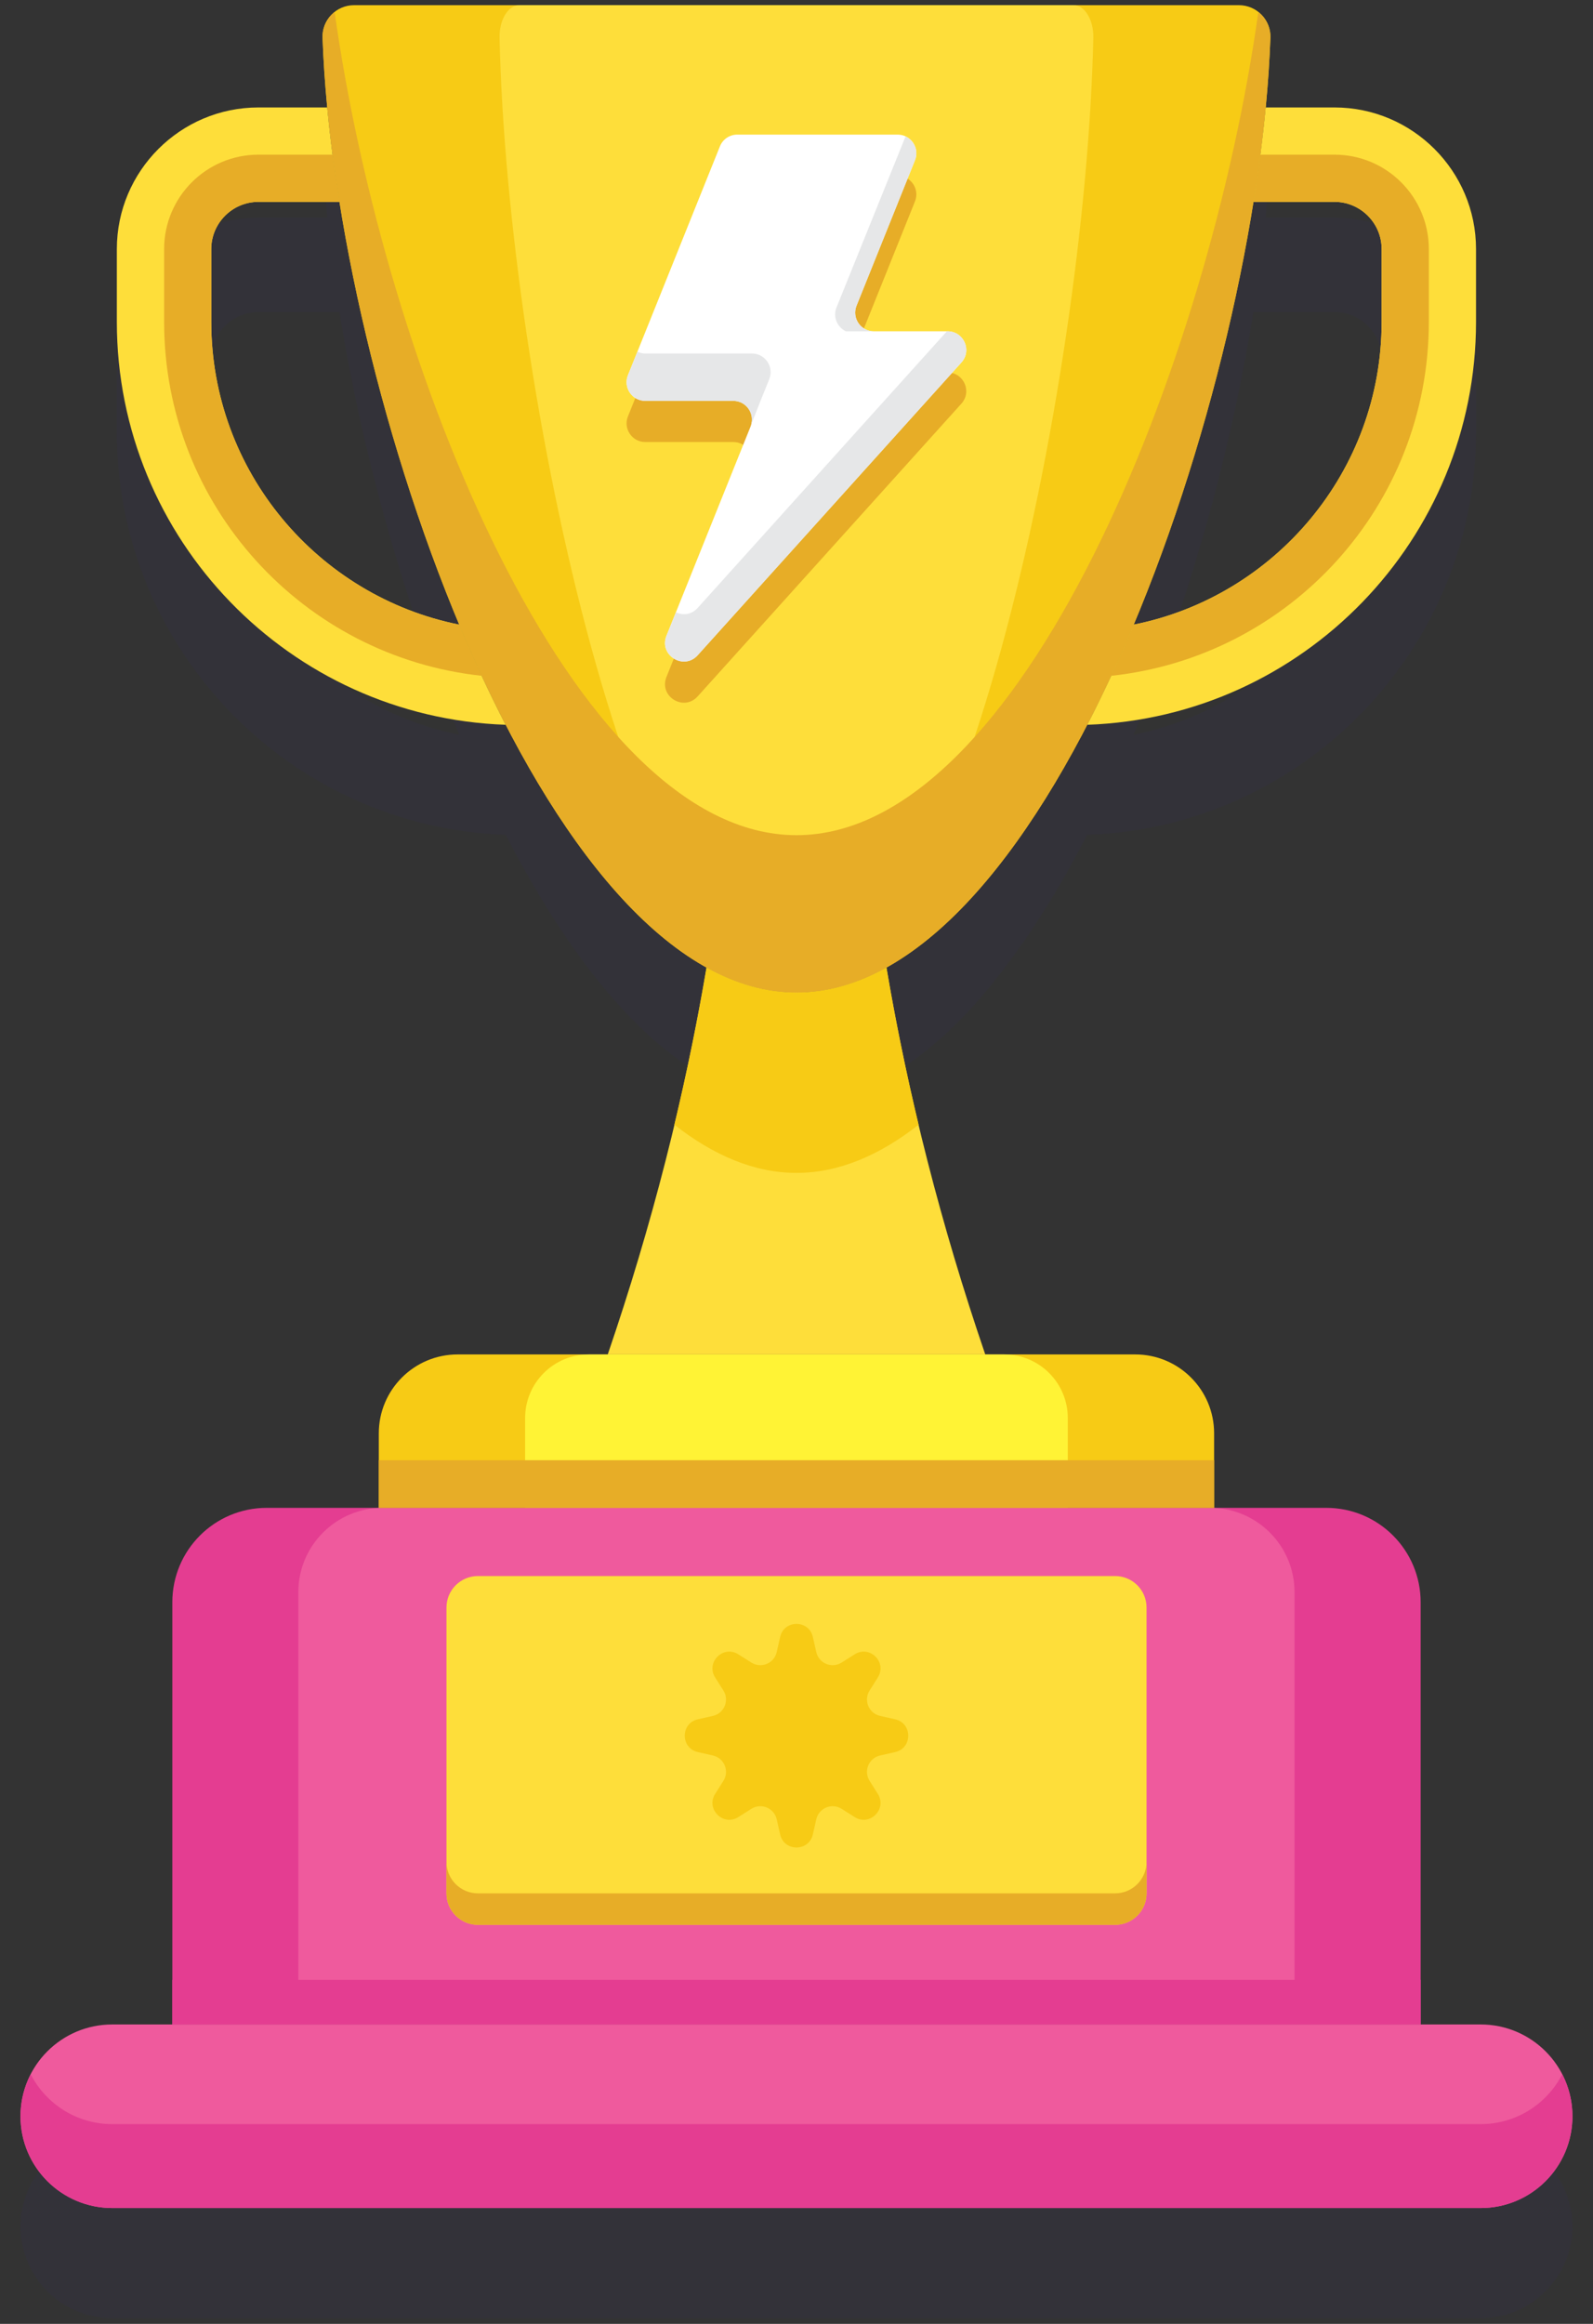
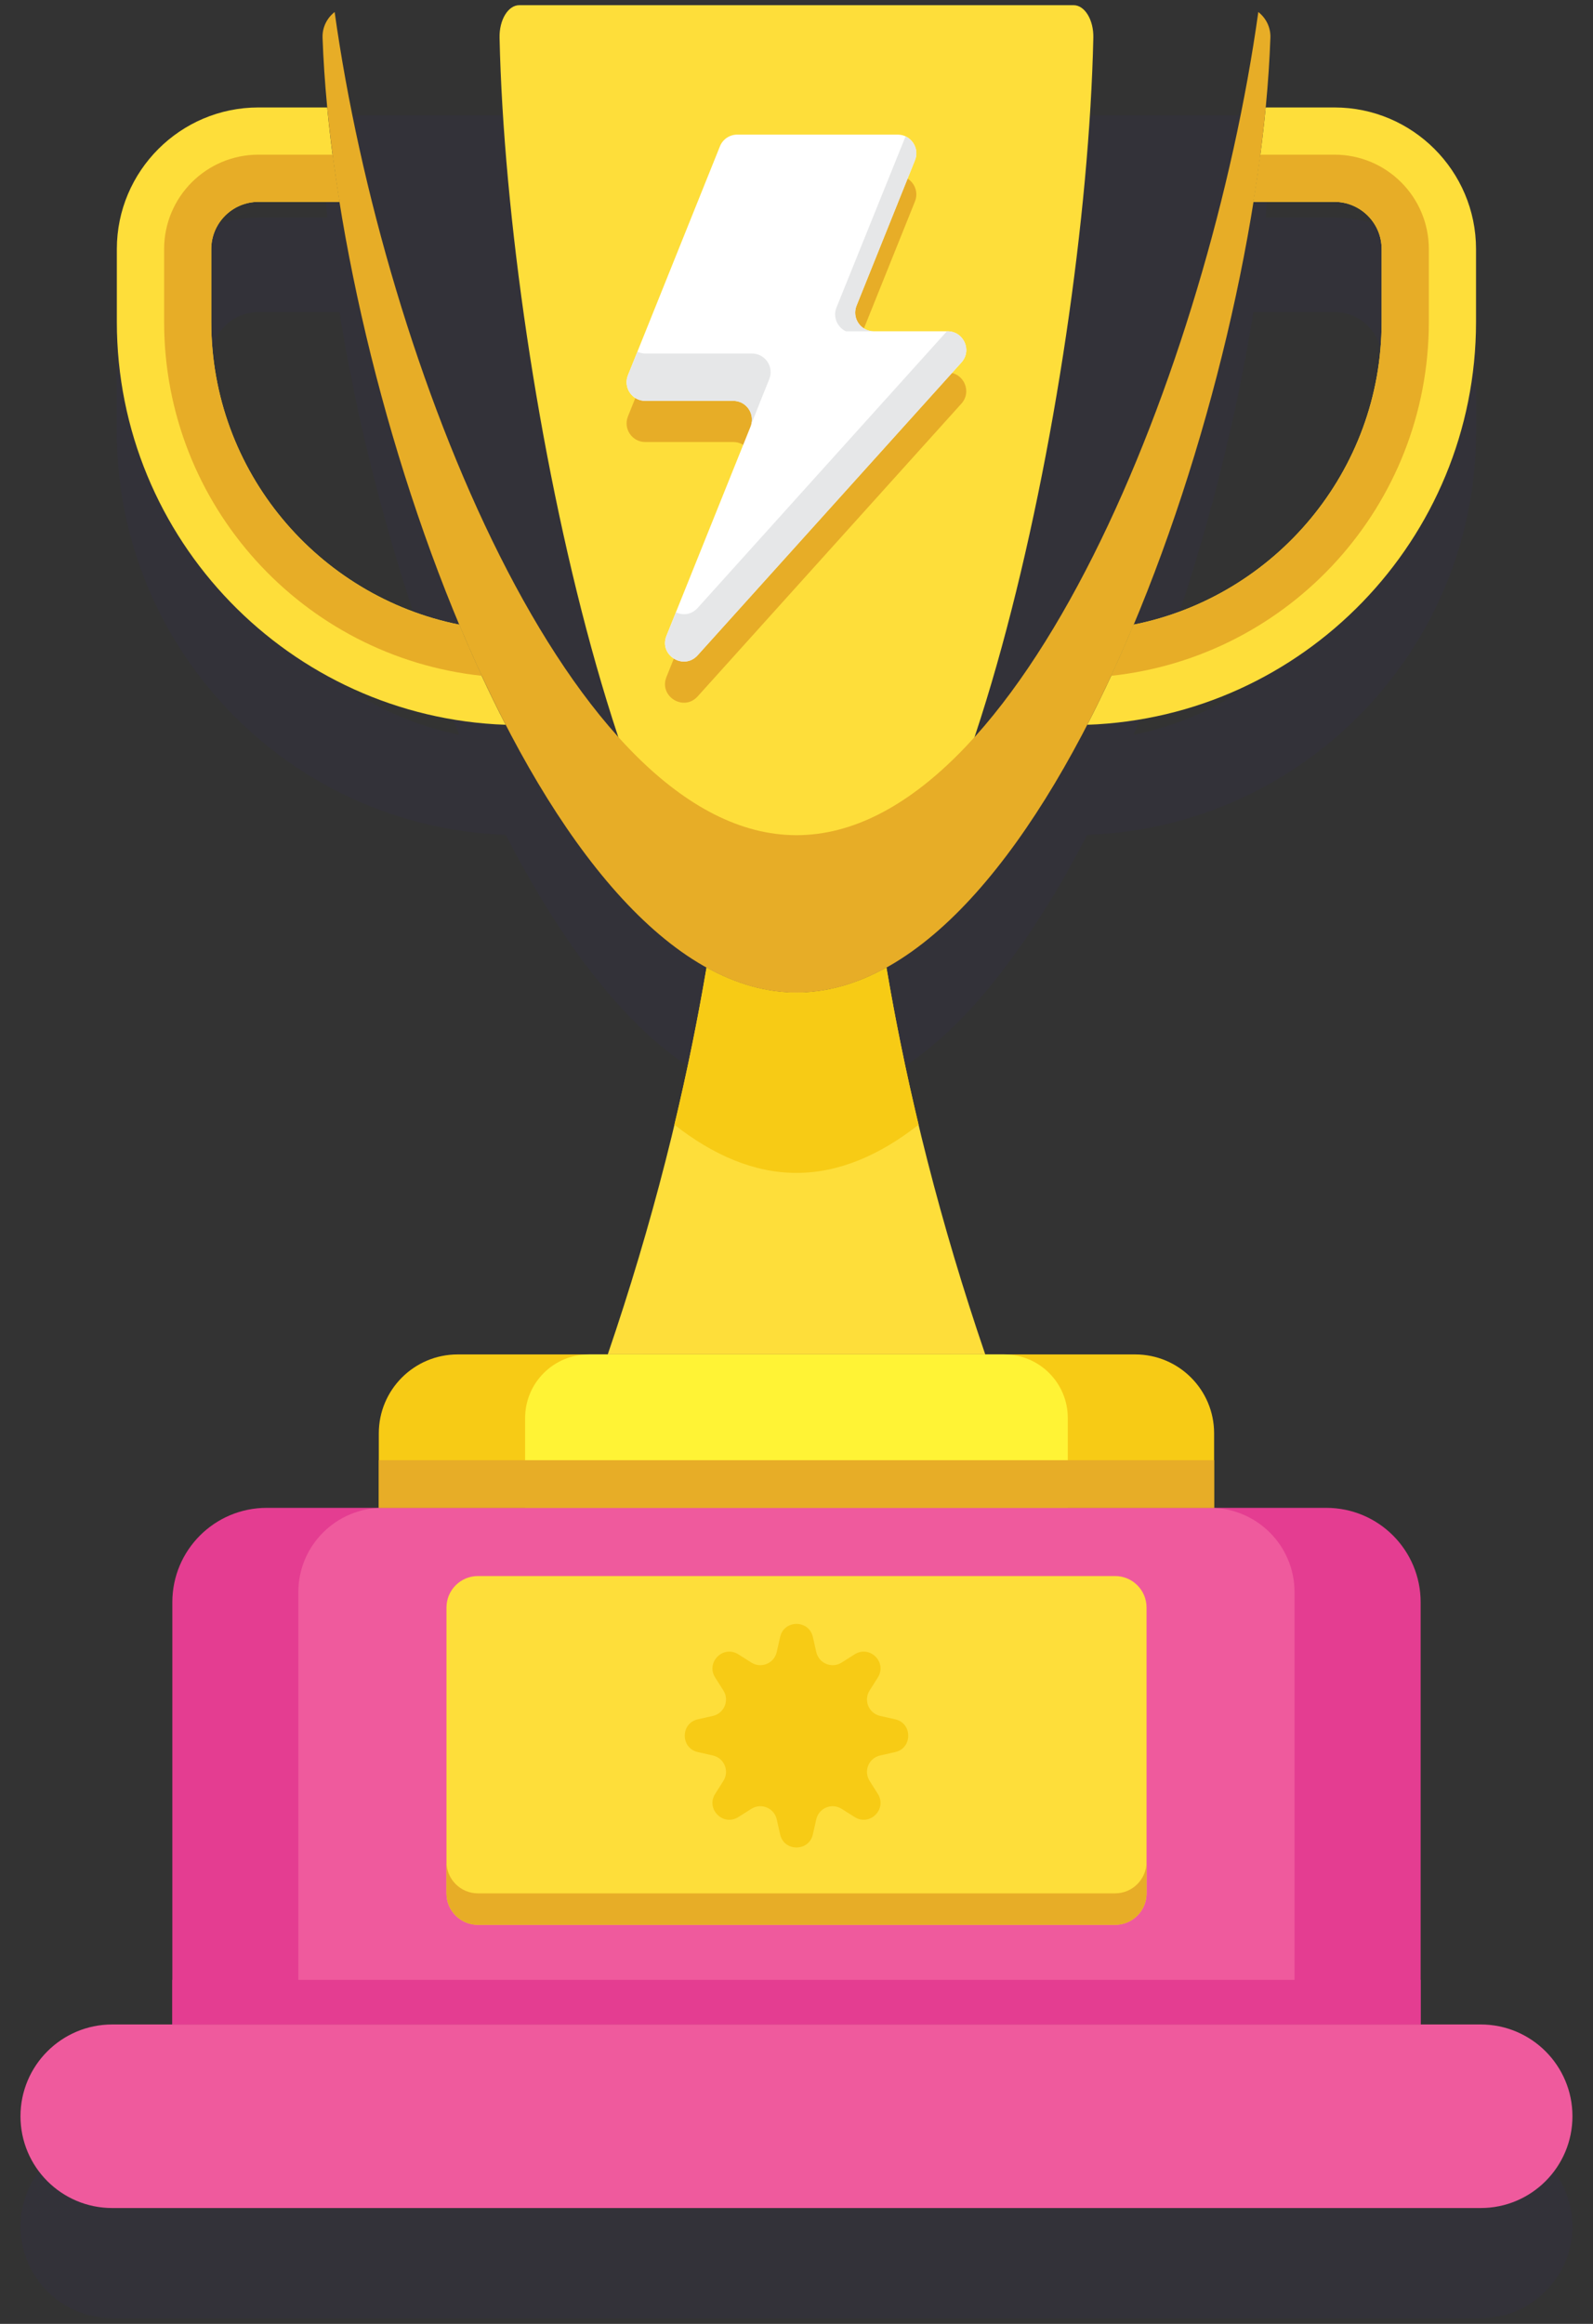
<svg xmlns="http://www.w3.org/2000/svg" width="72" height="105" viewBox="0 0 72 105" fill="none">
  <rect x="0" y="0" width="72" height="105" fill="#333333" stroke="none" />
  <path opacity="0.1" d="M70.689 102.327C70.728 102.243 70.763 102.157 70.797 102.07C70.972 101.611 71.072 101.115 71.072 100.595C71.072 100.435 71.061 100.277 71.043 100.121C71.038 100.082 71.031 100.044 71.025 100.004C71.008 99.885 70.987 99.767 70.96 99.651C70.951 99.615 70.942 99.579 70.932 99.543C70.899 99.419 70.861 99.299 70.819 99.18C70.81 99.157 70.802 99.134 70.794 99.112C70.197 97.555 68.692 96.448 66.925 96.448H64.21V94.434V77.371C64.21 75.015 62.3 73.106 59.944 73.106H54.876V69.739C54.876 67.77 53.28 66.174 51.311 66.174H45.39H44.53H27.467H26.608H20.686C18.718 66.174 17.122 67.77 17.122 69.739V73.106H12.053C9.697 73.106 7.788 75.015 7.788 77.371V94.434V96.448H5.073C3.306 96.448 1.801 97.555 1.204 99.112C1.195 99.134 1.187 99.156 1.179 99.179C1.136 99.298 1.098 99.419 1.066 99.542C1.057 99.579 1.047 99.614 1.038 99.65C1.011 99.766 0.99 99.884 0.973 100.002C0.967 100.042 0.959 100.081 0.955 100.121C0.937 100.277 0.926 100.435 0.926 100.595C0.926 101.311 1.107 101.984 1.426 102.572C1.682 103.042 2.025 103.458 2.435 103.796C2.64 103.965 2.862 104.115 3.096 104.242C3.684 104.561 4.357 104.742 5.073 104.742H66.924C67.354 104.742 67.768 104.677 68.158 104.556C68.417 104.475 68.666 104.37 68.901 104.242C69.086 104.141 69.26 104.023 69.426 103.898C69.966 103.487 70.401 102.95 70.689 102.327Z" fill="#382B73" />
  <path opacity="0.1" d="M44.529 66.174C43.346 62.714 42.345 59.254 41.516 55.794C41.046 53.831 40.636 51.867 40.279 49.904C40.26 49.798 40.24 49.691 40.222 49.585C40.168 49.284 40.124 48.983 40.073 48.682C41.471 47.905 42.823 46.763 44.111 45.322C44.558 44.821 44.995 44.274 45.426 43.706C46.745 41.972 47.989 39.948 49.139 37.72C58.887 37.38 66.714 29.349 66.714 19.519V16.231C66.714 12.703 63.843 9.832 60.316 9.832H57.207C57.212 9.775 57.217 9.719 57.222 9.661C57.318 8.633 57.384 7.636 57.418 6.681C57.422 6.569 57.41 6.461 57.389 6.357C57.384 6.331 57.375 6.307 57.369 6.283C57.348 6.202 57.323 6.123 57.288 6.049C57.279 6.029 57.269 6.01 57.259 5.992C57.217 5.911 57.17 5.836 57.114 5.765C57.107 5.756 57.1 5.747 57.092 5.737C56.831 5.42 56.439 5.212 55.994 5.212H48.524H23.471H16.002C15.556 5.212 15.164 5.42 14.903 5.737C14.895 5.747 14.888 5.756 14.881 5.765C14.826 5.835 14.778 5.911 14.737 5.991C14.727 6.01 14.716 6.029 14.707 6.049C14.673 6.123 14.647 6.202 14.627 6.282C14.62 6.307 14.611 6.331 14.605 6.357C14.585 6.461 14.572 6.569 14.577 6.681C14.612 7.689 14.684 8.743 14.789 9.832H11.68C8.152 9.832 5.281 12.703 5.281 16.231V19.519C5.281 29.349 13.108 37.38 22.856 37.72C23.856 39.657 24.924 41.45 26.054 43.025C26.648 43.853 27.259 44.621 27.885 45.322C28.198 45.671 28.514 46.005 28.834 46.319C29.831 47.299 30.863 48.094 31.922 48.682C31.871 48.982 31.827 49.283 31.774 49.583C31.754 49.691 31.735 49.798 31.715 49.906C31.358 51.869 30.948 53.831 30.478 55.794C29.65 59.255 28.648 62.715 27.466 66.175H35.997L44.529 66.174ZM20.758 33.197C14.373 31.92 9.547 26.274 9.547 19.519V16.231C9.547 15.055 10.504 14.098 11.68 14.098H15.345C15.476 14.915 15.618 15.739 15.779 16.576C16.346 19.515 17.098 22.552 18.009 25.543C18.372 26.739 18.763 27.927 19.176 29.099C19.383 29.684 19.595 30.266 19.814 30.842C20.116 31.64 20.434 32.423 20.758 33.197ZM62.448 16.231V19.519C62.448 26.273 57.621 31.92 51.237 33.197C51.561 32.423 51.879 31.64 52.181 30.843C52.399 30.267 52.612 29.685 52.819 29.099C53.233 27.928 53.622 26.739 53.986 25.543C54.168 24.945 54.344 24.345 54.513 23.745C55.333 20.833 55.996 17.907 56.484 15.096C56.543 14.761 56.595 14.43 56.649 14.099H60.313C61.491 14.098 62.448 15.055 62.448 16.231Z" fill="#382B73" />
  <path d="M66.924 91.471H5.073C2.782 91.471 0.926 93.328 0.926 95.618C0.926 97.909 2.783 99.765 5.073 99.765H66.924C69.215 99.765 71.071 97.908 71.071 95.618C71.071 93.328 69.215 91.471 66.924 91.471Z" fill="#EF5A9D" />
-   <path d="M66.924 95.974H5.073C3.466 95.974 2.076 95.058 1.387 93.723C1.094 94.291 0.926 94.935 0.926 95.619C0.926 97.909 2.783 99.766 5.073 99.766H66.924C69.215 99.766 71.071 97.909 71.071 95.619C71.071 94.935 70.903 94.291 70.61 93.723C69.921 95.058 68.531 95.974 66.924 95.974Z" fill="#E43D91" />
  <path d="M51.31 61.197H20.686C18.717 61.197 17.121 62.793 17.121 64.762V68.129H54.875V64.762C54.875 62.793 53.279 61.197 51.31 61.197Z" fill="#F7CB15" />
  <path d="M45.389 61.197H26.608C25.021 61.197 23.734 62.483 23.734 64.071V68.129H48.262V64.071C48.262 62.483 46.976 61.197 45.389 61.197Z" fill="#FFF335" />
  <path d="M59.945 68.129H12.055C9.699 68.129 7.789 70.038 7.789 72.394V91.471H64.21V72.394C64.21 70.038 62.301 68.129 59.945 68.129Z" fill="#E43D91" />
  <path d="M54.7 68.129H17.295C15.191 68.129 13.484 69.835 13.484 71.939V91.471H58.51V71.939C58.51 69.835 56.804 68.129 54.7 68.129Z" fill="#EF5A9D" />
  <path d="M54.875 65.976H17.121V68.13H54.875V65.976Z" fill="#E7AD27" />
-   <path d="M55.995 0.234C56.8 0.234 57.447 0.899 57.419 1.704C56.857 17.631 47.482 44.846 35.999 44.846C24.516 44.846 15.141 17.631 14.579 1.704C14.551 0.899 15.197 0.234 16.003 0.234H55.995Z" fill="#F7CB15" />
  <path d="M36 44.846C34.61 44.846 33.252 44.447 31.936 43.718C30.949 49.544 29.46 55.37 27.469 61.197H36H44.531C42.54 55.371 41.051 49.545 40.064 43.718C38.748 44.447 37.39 44.846 36 44.846Z" fill="#FEDE3A" />
  <path d="M35.999 44.846C34.609 44.846 33.249 44.447 31.932 43.717C31.53 46.084 31.047 48.451 30.48 50.818C32.242 52.199 34.091 52.995 35.999 52.995C37.908 52.995 39.757 52.199 41.519 50.818C40.952 48.451 40.468 46.084 40.067 43.717C38.75 44.447 37.39 44.846 35.999 44.846Z" fill="#F7CB15" />
  <path d="M20.753 28.223C14.37 26.944 9.547 21.296 9.547 14.542V11.254C9.547 10.078 10.504 9.121 11.68 9.121H15.34C15.105 7.656 14.92 6.228 14.789 4.855H11.68C8.152 4.855 5.281 7.726 5.281 11.254V14.542C5.281 24.371 13.106 32.407 22.854 32.748C22.113 31.313 21.411 29.796 20.753 28.223Z" fill="#FEDE3A" />
  <path d="M20.756 28.223C14.373 26.944 9.55 21.296 9.55 14.542V11.254C9.55 10.078 10.507 9.121 11.683 9.121H15.344C15.228 8.4 15.124 7.689 15.034 6.988H11.684C9.328 6.988 7.418 8.898 7.418 11.254V14.542C7.418 22.842 13.704 29.673 21.775 30.535C21.424 29.78 21.084 29.008 20.756 28.223Z" fill="#E7AD27" />
  <path d="M60.314 4.855H57.206C57.075 6.228 56.889 7.656 56.654 9.121H60.314C61.49 9.121 62.447 10.078 62.447 11.254V14.542C62.447 21.295 57.624 26.944 51.241 28.223C50.583 29.796 49.881 31.313 49.141 32.748C58.888 32.407 66.713 24.371 66.713 14.542V11.254C66.713 7.726 63.842 4.855 60.314 4.855Z" fill="#FEDE3A" />
  <path d="M60.314 6.988H56.965C56.873 7.689 56.77 8.4 56.654 9.121H60.314C61.49 9.121 62.447 10.078 62.447 11.254V14.542C62.447 21.295 57.624 26.944 51.241 28.223C50.912 29.008 50.572 29.78 50.223 30.535C58.294 29.674 64.58 22.842 64.58 14.542V11.254C64.58 8.898 62.67 6.988 60.314 6.988Z" fill="#E7AD27" />
  <path d="M48.524 0.234C49.028 0.234 49.434 0.899 49.416 1.704C49.064 17.631 43.19 44.846 35.997 44.846C28.804 44.846 22.931 17.631 22.579 1.704C22.561 0.899 22.966 0.234 23.471 0.234H48.524Z" fill="#FEDE3A" />
  <path d="M56.873 0.543C54.647 16.479 46.149 37.736 35.999 37.736C25.849 37.736 17.351 16.479 15.125 0.543C14.782 0.812 14.562 1.232 14.579 1.704C15.141 17.631 24.516 44.846 35.999 44.846C47.482 44.846 56.857 17.631 57.419 1.704C57.436 1.232 57.216 0.812 56.873 0.543Z" fill="#E7AD27" />
  <path d="M42.828 16.829H39.495C38.898 16.829 38.491 16.225 38.713 15.671L41.355 9.099C41.578 8.545 41.17 7.942 40.573 7.942H33.322C32.978 7.942 32.668 8.151 32.54 8.47L28.382 18.814C28.159 19.368 28.567 19.972 29.164 19.972H33.143C33.74 19.972 34.148 20.575 33.925 21.129L30.122 30.588C29.771 31.462 30.9 32.166 31.531 31.467L43.454 18.236C43.943 17.694 43.558 16.829 42.828 16.829Z" fill="#E7AD27" />
  <path d="M42.828 14.969H39.495C38.898 14.969 38.491 14.365 38.713 13.811L41.355 7.239C41.578 6.686 41.17 6.082 40.573 6.082H33.322C32.978 6.082 32.668 6.291 32.54 6.61L28.382 16.954C28.159 17.508 28.567 18.112 29.164 18.112H33.143C33.74 18.112 34.148 18.715 33.925 19.269L30.122 28.728C29.771 29.602 30.9 30.306 31.531 29.607L43.454 16.376C43.943 15.833 43.558 14.969 42.828 14.969Z" fill="white" />
  <path d="M42.83 14.969H42.797L31.533 27.468C31.247 27.785 30.859 27.812 30.552 27.666L30.125 28.728C29.774 29.602 30.903 30.306 31.533 29.607L43.456 16.376C43.945 15.833 43.56 14.969 42.83 14.969Z" fill="#E6E7E8" />
  <path d="M40.928 6.166L37.807 13.895C37.633 14.329 37.848 14.789 38.235 14.97H39.496C38.899 14.97 38.491 14.366 38.714 13.812L40.572 9.19L40.569 9.191L41.356 7.24C41.53 6.806 41.315 6.346 40.928 6.166Z" fill="#E6E7E8" />
  <path d="M33.987 15.973H29.164C29.035 15.973 28.917 15.94 28.81 15.891L28.382 16.955C28.159 17.509 28.567 18.112 29.164 18.112H32.515H33.143C33.721 18.112 34.116 18.678 33.939 19.217L34.372 18.117L34.769 17.131C34.992 16.576 34.584 15.973 33.987 15.973Z" fill="#E6E7E8" />
  <path d="M50.4 86.969H21.602C20.816 86.969 20.18 86.333 20.18 85.547V72.631C20.18 71.847 20.816 71.21 21.602 71.21H50.4C51.185 71.21 51.821 71.847 51.821 72.631V85.547C51.821 86.333 51.184 86.969 50.4 86.969Z" fill="#FEDE3A" />
  <path d="M50.4 85.547H21.602C20.816 85.547 20.18 84.911 20.18 84.125V85.547C20.18 86.332 20.816 86.969 21.602 86.969H50.4C51.185 86.969 51.821 86.332 51.821 85.547V84.125C51.821 84.911 51.184 85.547 50.4 85.547Z" fill="#E7AD27" />
  <path d="M36.74 73.964L36.894 74.646C37.009 75.157 37.596 75.4 38.039 75.12L38.63 74.747C39.314 74.315 40.108 75.109 39.676 75.793L39.303 76.384C39.023 76.827 39.266 77.413 39.778 77.529L40.459 77.683C41.248 77.862 41.248 78.985 40.459 79.164L39.778 79.318C39.266 79.433 39.023 80.02 39.303 80.463L39.676 81.054C40.108 81.738 39.314 82.532 38.63 82.101L38.039 81.727C37.596 81.447 37.01 81.69 36.894 82.201L36.74 82.883C36.561 83.672 35.438 83.672 35.26 82.883L35.106 82.201C34.991 81.69 34.404 81.447 33.961 81.727L33.37 82.101C32.686 82.532 31.892 81.738 32.323 81.054L32.697 80.463C32.977 80.02 32.733 79.434 32.222 79.318L31.541 79.164C30.752 78.985 30.752 77.862 31.541 77.683L32.222 77.529C32.733 77.414 32.977 76.828 32.697 76.384L32.323 75.793C31.892 75.109 32.686 74.315 33.37 74.747L33.961 75.12C34.404 75.4 34.99 75.157 35.106 74.646L35.26 73.964C35.438 73.175 36.561 73.175 36.74 73.964Z" fill="#F7CB15" />
  <path d="M64.21 89.457H7.789V91.471H64.21V89.457Z" fill="#E43D91" />
</svg>